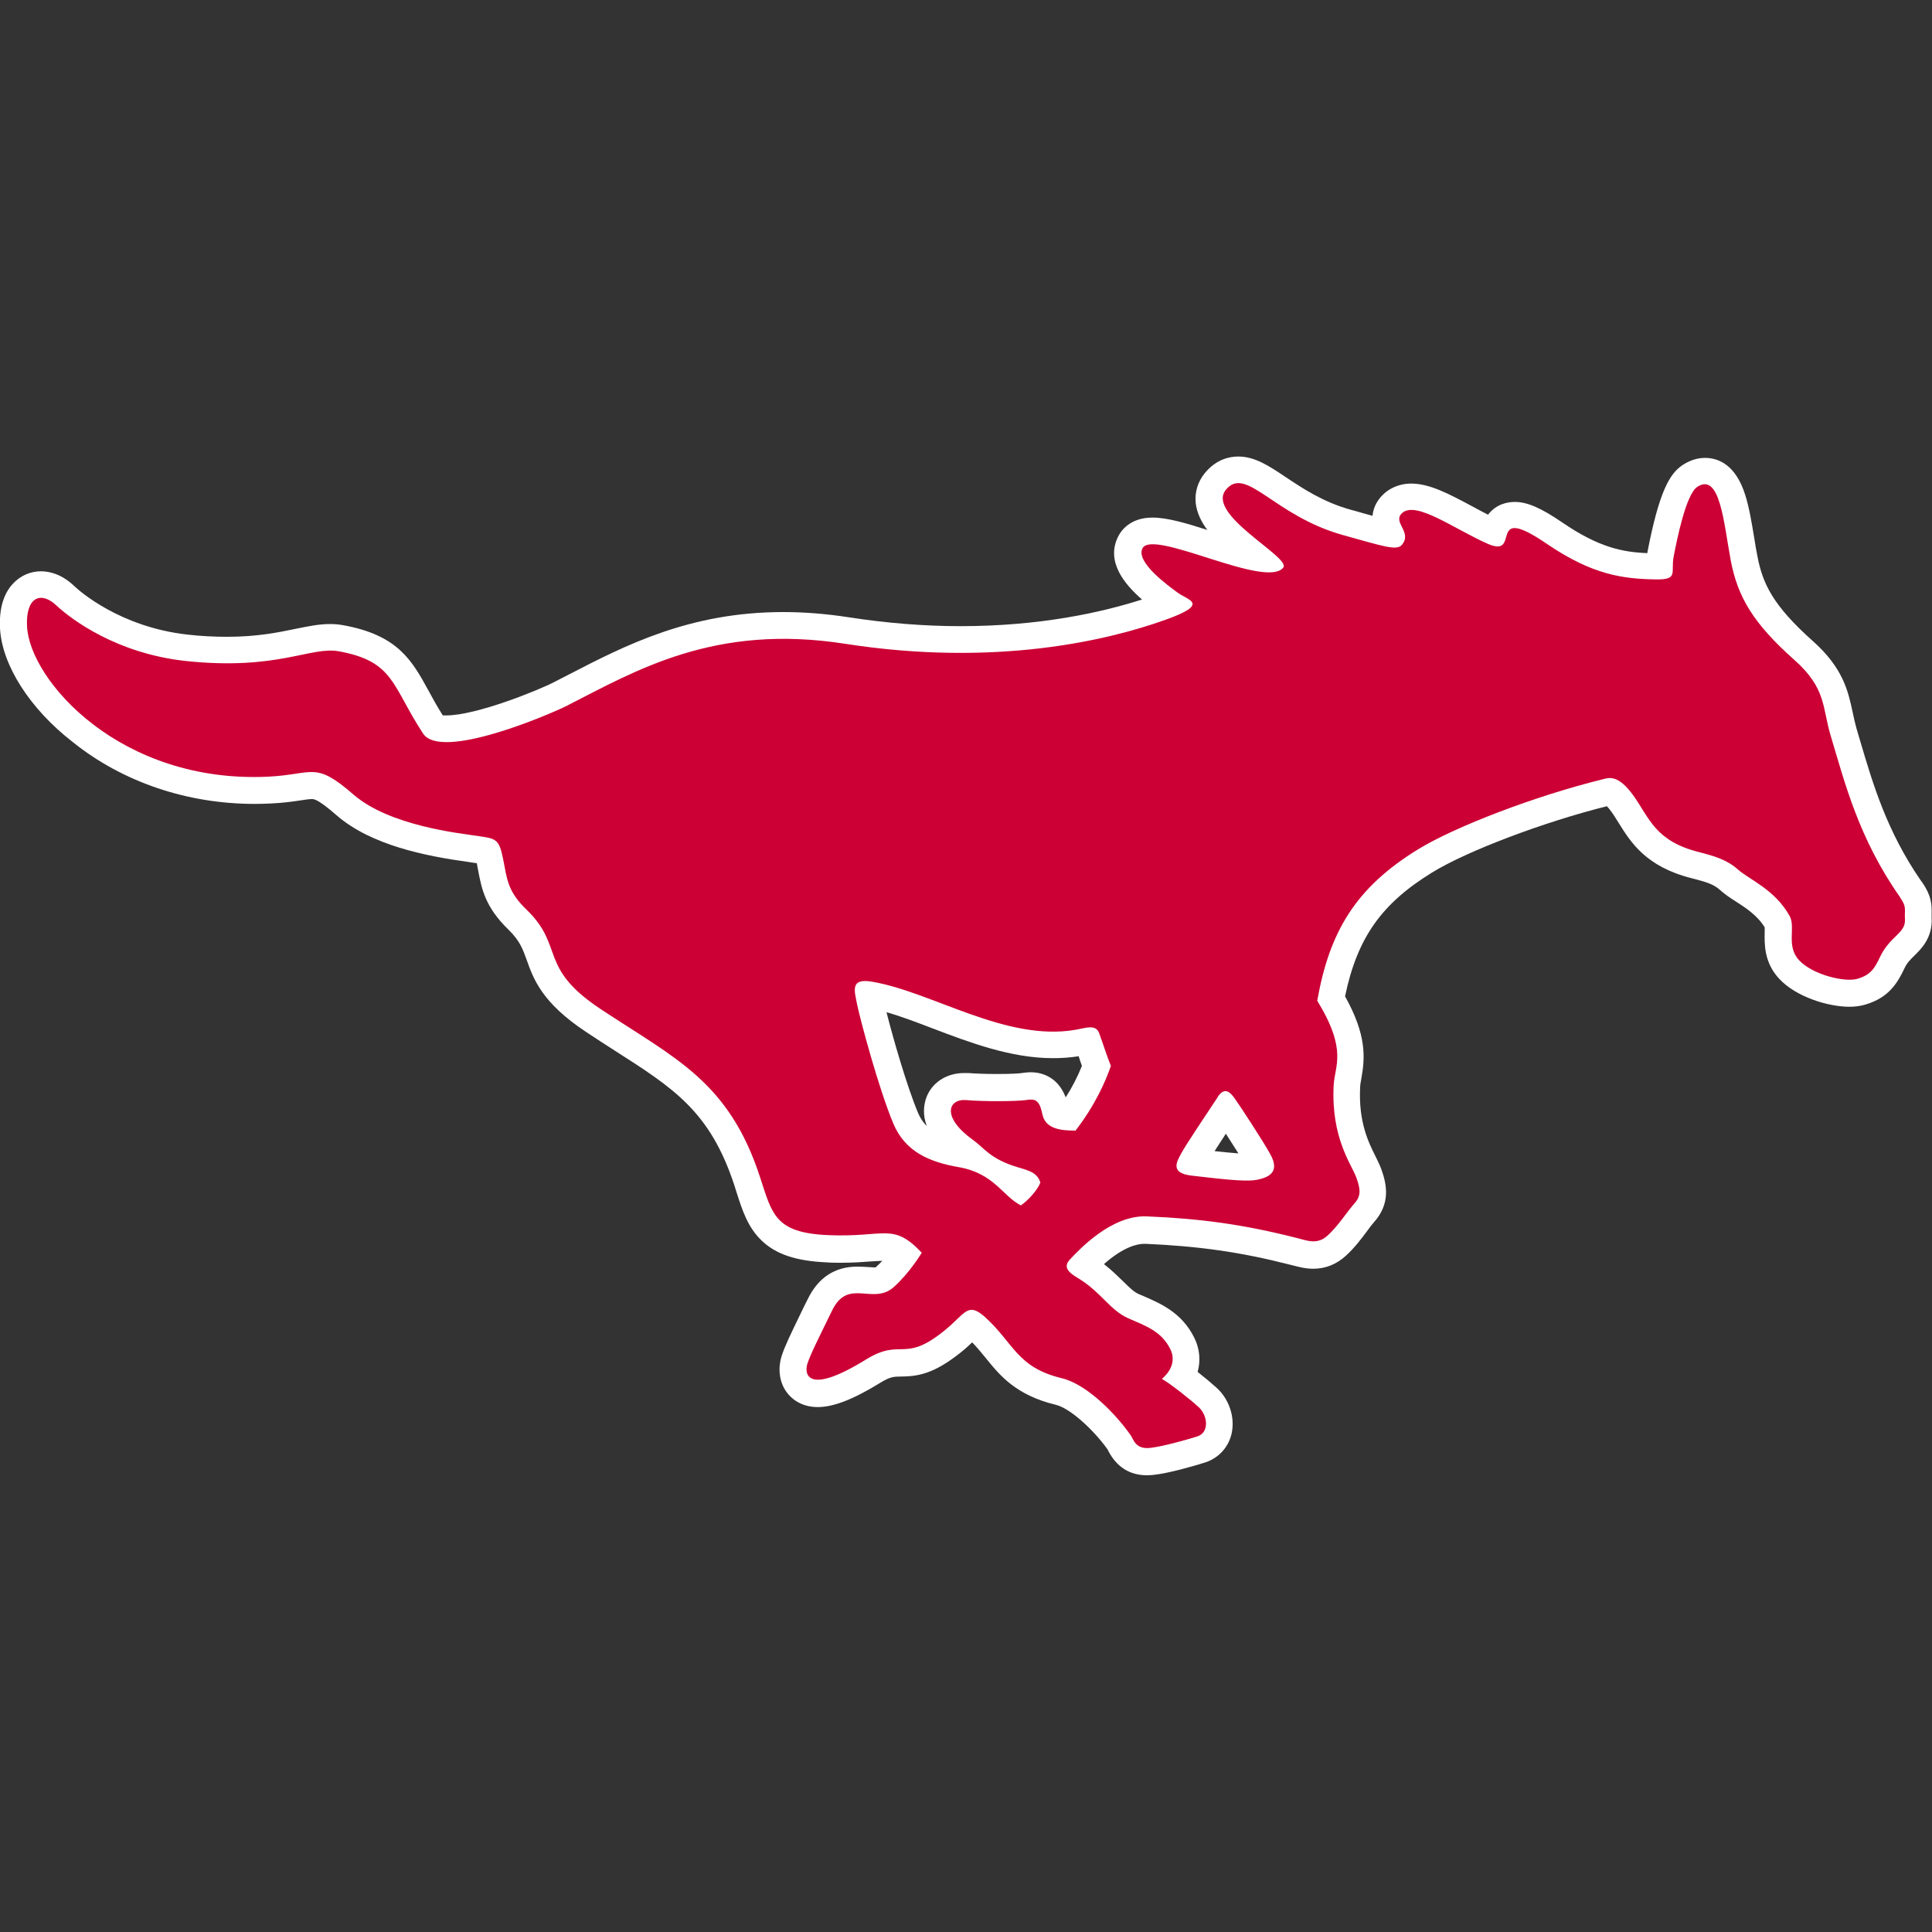
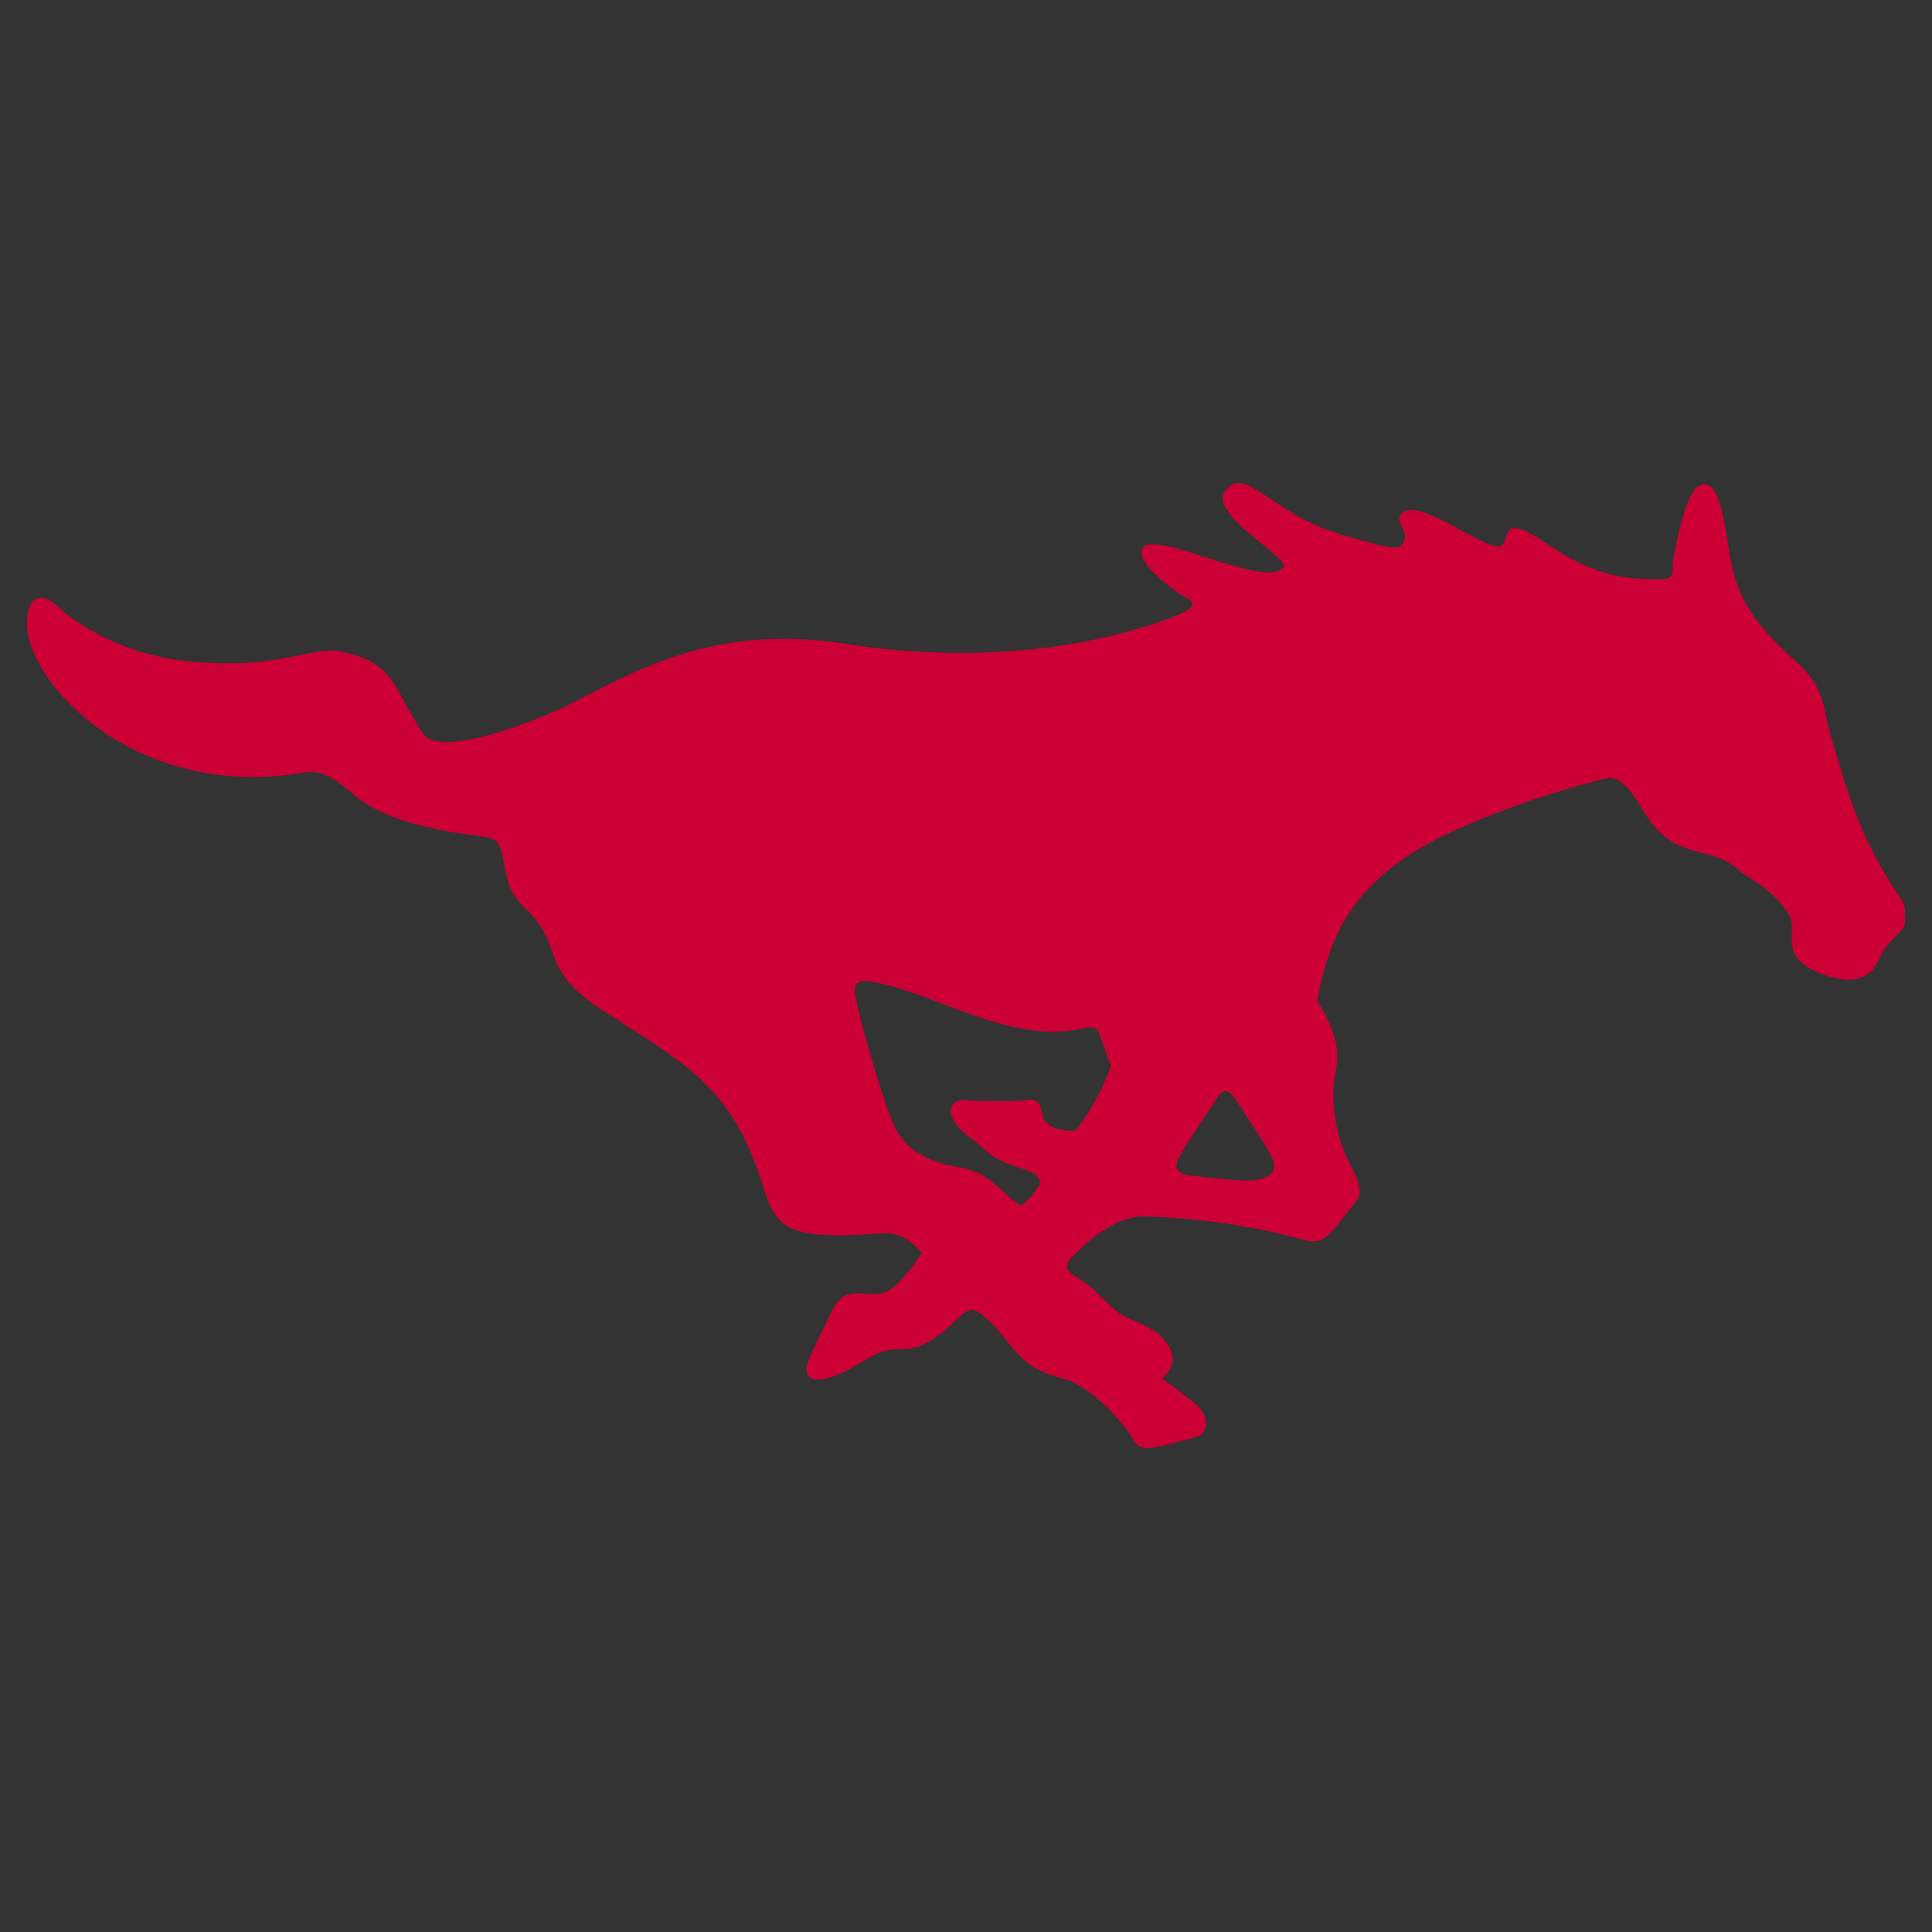
<svg xmlns="http://www.w3.org/2000/svg" id="Layer_61" data-name="Layer 61" viewBox="0 0 100 100">
  <rect x="0" y="0" width="100" height="100" fill="#333333" stroke="none" />
  <defs>
    <style>
      .cls-1 {
        fill: #fff;
      }

      .cls-2 {
        fill: #cc0035;
      }
    </style>
  </defs>
-   <path class="cls-1" d="M59.37,76.36c-.9,0-1.58-.43-2.02-1.29,0,0,0-.02-.01-.03-.69-.98-1.93-2.15-2.7-2.33-2.06-.5-2.89-1.52-3.61-2.41-.23-.28-.45-.55-.71-.82-.16.15-.35.33-.59.52-1.41,1.13-2.24,1.24-3.1,1.25-.37,0-.56.01-1.08.33-1.38.85-2.41,1.25-3.22,1.25-.92,0-1.41-.49-1.62-.78-.37-.51-.46-1.21-.25-1.87.16-.5.46-1.12,1.01-2.25.1-.21.21-.44.34-.69.54-1.11,1.4-1.68,2.56-1.68.19,0,.36.01.52.02.12,0,.23.02.32.02.06,0,.09,0,.11,0,0,0,0,0,0,0,.12-.11.24-.22.35-.34-.16,0-.35.02-.57.03-.41.03-.91.07-1.56.07-.25,0-.5,0-.75-.02-1.59-.07-2.63-.42-3.37-1.13-.72-.69-1-1.57-1.3-2.51-.03-.1-.07-.21-.1-.32-1.26-3.85-3.13-5.04-6.23-7.02-.47-.3-.95-.61-1.46-.95-2.28-1.51-2.72-2.74-3.07-3.73-.21-.58-.36-.99-.94-1.56-1.22-1.18-1.39-2.13-1.57-3.06-.02-.1-.04-.21-.06-.32,0-.02,0-.04-.01-.06-.02,0-.14-.02-.14-.02-.07-.01-.16-.02-.26-.04-2.26-.31-5.08-.87-6.87-2.43-.95-.83-1.16-.83-1.27-.83-.14,0-.34.03-.6.07-.4.06-.89.13-1.55.16-.27.01-.54.02-.81.02-3.49,0-6.83-1.13-9.4-3.19C1.53,36.68.1,34.41,0,32.52c-.05-1.01.18-1.8.69-2.33.38-.4.89-.62,1.43-.62.42,0,1.06.13,1.73.77.23.22,2.34,2.12,5.88,2.51.71.08,1.39.11,2.03.11,1.56,0,2.66-.23,3.53-.41.65-.13,1.21-.25,1.79-.25.24,0,.46.02.68.06,2.84.51,3.57,1.84,4.41,3.37.21.39.45.83.75,1.3.04,0,.1,0,.18,0,1.55,0,4.76-1.3,5.57-1.72.24-.12.49-.25.74-.38,2.94-1.52,6.28-3.25,11.13-3.25,1.09,0,2.23.09,3.39.27,1.94.3,3.89.46,5.78.46,4.1,0,7.28-.7,9.4-1.38-.93-.81-1.86-1.96-1.25-3.23.14-.3.61-1.01,1.79-1.01.76,0,1.72.28,2.84.64-.32-.43-.54-.89-.6-1.39-.06-.56.11-1.11.47-1.55.58-.71,1.26-.86,1.73-.86.87,0,1.6.49,2.45,1.06.86.57,1.92,1.29,3.36,1.69.23.06.44.12.64.18.17.05.34.09.5.14.05-.52.32-.9.61-1.16.26-.23.72-.51,1.4-.51.95,0,1.96.54,3.12,1.16.28.15.57.31.85.45.43-.56,1.02-.66,1.39-.66.64,0,1.35.31,2.45,1.06,1.88,1.29,3.12,1.54,4.41,1.59,0-.02,0-.03,0-.05.61-3.15,1.15-4.06,1.82-4.51.37-.24.76-.37,1.16-.37.67,0,1.58.33,2.08,1.91.21.66.34,1.46.47,2.24.05.33.1.63.16.92.27,1.44.81,2.57,2.86,4.4,1.59,1.41,1.84,2.62,2.07,3.68.06.29.12.56.2.85.07.23.14.47.21.71.64,2.16,1.36,4.61,3.11,7.15l.08.11c.48.68.5,1.15.49,1.61,0,.08,0,.15,0,.23.06,1.02-.54,1.61-.9,1.96-.21.21-.38.37-.51.66-.36.75-.8,1.51-2.03,1.87-.24.07-.51.11-.81.11-1.11,0-2.77-.51-3.64-1.45-.8-.86-.76-1.83-.75-2.41,0-.08,0-.18,0-.25-.38-.62-.98-1.01-1.51-1.35-.3-.19-.58-.38-.82-.6-.3-.27-.68-.4-1.44-.59-2.38-.6-3.16-1.86-3.79-2.87-.13-.2-.24-.39-.37-.57-.1-.14-.18-.23-.24-.29-3.28.82-7.25,2.32-9.06,3.44-2.6,1.6-3.86,3.37-4.49,6.4,1.12,2.01,1.04,3.17.84,4.27-.03.17-.06.32-.06.44-.09,1.8.44,2.86.79,3.56.12.24.22.45.3.66.3.82.49,1.81-.39,2.78-.09.1-.21.26-.34.44-.29.39-.65.87-1.09,1.27-.49.45-1.06.68-1.7.68-.41,0-.76-.1-1.04-.17-.05-.01-.11-.03-.16-.04-2.54-.65-4.71-.96-7.48-1.08-.02,0-.04,0-.06,0-.36,0-1.07.15-2.09,1.05.4.31.71.62.98.88.33.32.56.56.82.67.09.04.19.08.28.12.87.38,1.96.85,2.6,2.15.28.57.33,1.18.17,1.76.38.3.75.61.98.82.66.6.96,1.53.78,2.36-.16.72-.67,1.28-1.38,1.51-.61.19-1.85.55-2.66.64-.12.01-.24.02-.35.02ZM62.85,59.58c.44.05.88.09,1.25.12-.2-.32-.44-.69-.65-1.02-.25.38-.44.68-.59.91ZM45.89,52.41c.32,1.27,1.04,3.79,1.63,5.2.11.25.24.47.45.67-.22-.58-.15-1.07-.05-1.39.26-.82,1.04-1.35,1.98-1.35.07,0,.14,0,.21,0,.37.03.93.05,1.5.05.76,0,1.17-.03,1.28-.05.13-.02.3-.04.47-.04.42,0,1.36.14,1.8,1.3.34-.53.62-1.08.84-1.63-.06-.16-.11-.32-.17-.5-.43.07-.87.1-1.33.1-2.19,0-4.33-.82-6.23-1.54-.83-.32-1.63-.62-2.38-.84Z" />
  <path class="cls-2" d="M63.04,56.77c-.53.8-1.69,2.53-1.9,2.93-.21.4-.62,1.02.54,1.15,1.16.13,2.73.34,3.35.22.7-.13,1.21-.43.73-1.31-.35-.65-1.68-2.68-1.87-2.93-.19-.25-.48-.62-.86-.06M53.95,57.65c.14.78.94.87,1.72.87,1.02-1.33,1.55-2.54,1.83-3.35-.15-.34-.44-1.24-.61-1.7-.18-.47-.69-.26-1.21-.17-3.63.63-7.44-1.97-10.56-2.49-1.14-.19-.89.48-.75,1.21.15.73,1.1,4.3,1.87,6.14.62,1.47,1.89,1.99,3.38,2.25,1.84.32,2.28,1.51,3.22,1.98.38-.26.86-.79,1.01-1.18-.19-.61-.75-.64-1.44-.88-1.21-.42-1.49-.93-2.04-1.32-1.67-1.2-1.28-2.14-.37-2.07.91.08,2.57.07,3.1,0,.43-.07.7-.06.85.73M98.36,46.47c.34.49.21.58.24,1.12.04.72-.77.85-1.29,1.94-.28.6-.49.93-1.16,1.13-.66.2-2.34-.21-3.03-.96-.69-.74-.16-1.7-.49-2.29-.76-1.37-2.1-1.89-2.67-2.4-.57-.51-1.22-.7-2.04-.91-2.25-.57-2.55-1.76-3.36-2.9-.81-1.14-1.3-.94-1.58-.87-3.51.86-7.67,2.46-9.58,3.63-3.24,1.99-4.59,4.27-5.22,7.84,1.58,2.57.9,3.36.85,4.38-.14,2.72.92,4.08,1.17,4.76.25.68.23,1-.12,1.38-.34.38-.8,1.11-1.35,1.62-.55.51-1.07.27-1.6.14-2.78-.71-5.04-1.01-7.77-1.12-1.84-.08-3.52,1.74-3.99,2.24-.47.51.23.82.61,1.07,1.06.7,1.5,1.55,2.41,1.96.91.4,1.73.67,2.19,1.61.33.68-.1,1.25-.44,1.53.44.25,1.44,1.04,1.91,1.47.46.42.56,1.31-.08,1.51-.64.2-1.76.51-2.41.59-.8.1-.88-.44-1.05-.67-.71-1.02-2.22-2.61-3.54-2.93-2.36-.57-2.48-1.82-4.01-3.19-.89-.79-1.01-.13-2.1.74-2.1,1.69-2.18.33-4.04,1.48-3.08,1.9-3.19.72-3.03.22.16-.5.55-1.26,1.28-2.76.83-1.71,2.11-.25,3.19-1.21.83-.74,1.45-1.78,1.45-1.78-1.51-1.59-1.89-.78-4.85-.91-2.75-.12-2.89-1.08-3.52-3-1.62-4.96-4.37-6.13-8.25-8.7-3.25-2.15-1.86-3.23-3.82-5.13-1.01-.97-1.02-1.59-1.23-2.64-.21-1.05-.37-1.05-1.31-1.19-.94-.14-4.56-.52-6.43-2.14-2.01-1.75-2.05-1.05-4.41-.93-7.67.37-12.35-4.99-12.49-7.77-.08-1.52.71-1.85,1.51-1.1.8.75,3.14,2.49,6.68,2.88,4.77.51,6.47-.76,7.94-.5,2.89.52,2.75,1.8,4.37,4.26.94,1.43,6.63-1.03,7.42-1.43,3.61-1.84,7.66-4.27,14.41-3.22,7.82,1.22,13.65-.18,16.62-1.25,2.29-.82,1.15-1,.61-1.39-.53-.39-2.17-1.58-1.83-2.29.51-1.06,6.38,2.12,7.29.99.43-.53-4.02-2.74-2.97-4.03,1.05-1.28,2.47,1.35,6.08,2.35,2.06.57,2.78.83,3.04.49.54-.67-.53-1.16.01-1.64.72-.64,2.69.83,4.41,1.59,1.82.81-.12-2.17,3.06,0,2.36,1.61,3.95,1.83,5.7,1.85,1.14.01.72-.37.88-1.19.16-.83.63-3.21,1.22-3.6,1.18-.77,1.37,1.87,1.73,3.79.36,1.92,1.18,3.29,3.31,5.18,1.64,1.46,1.43,2.45,1.86,3.89.74,2.46,1.45,5.32,3.59,8.37" />
</svg>